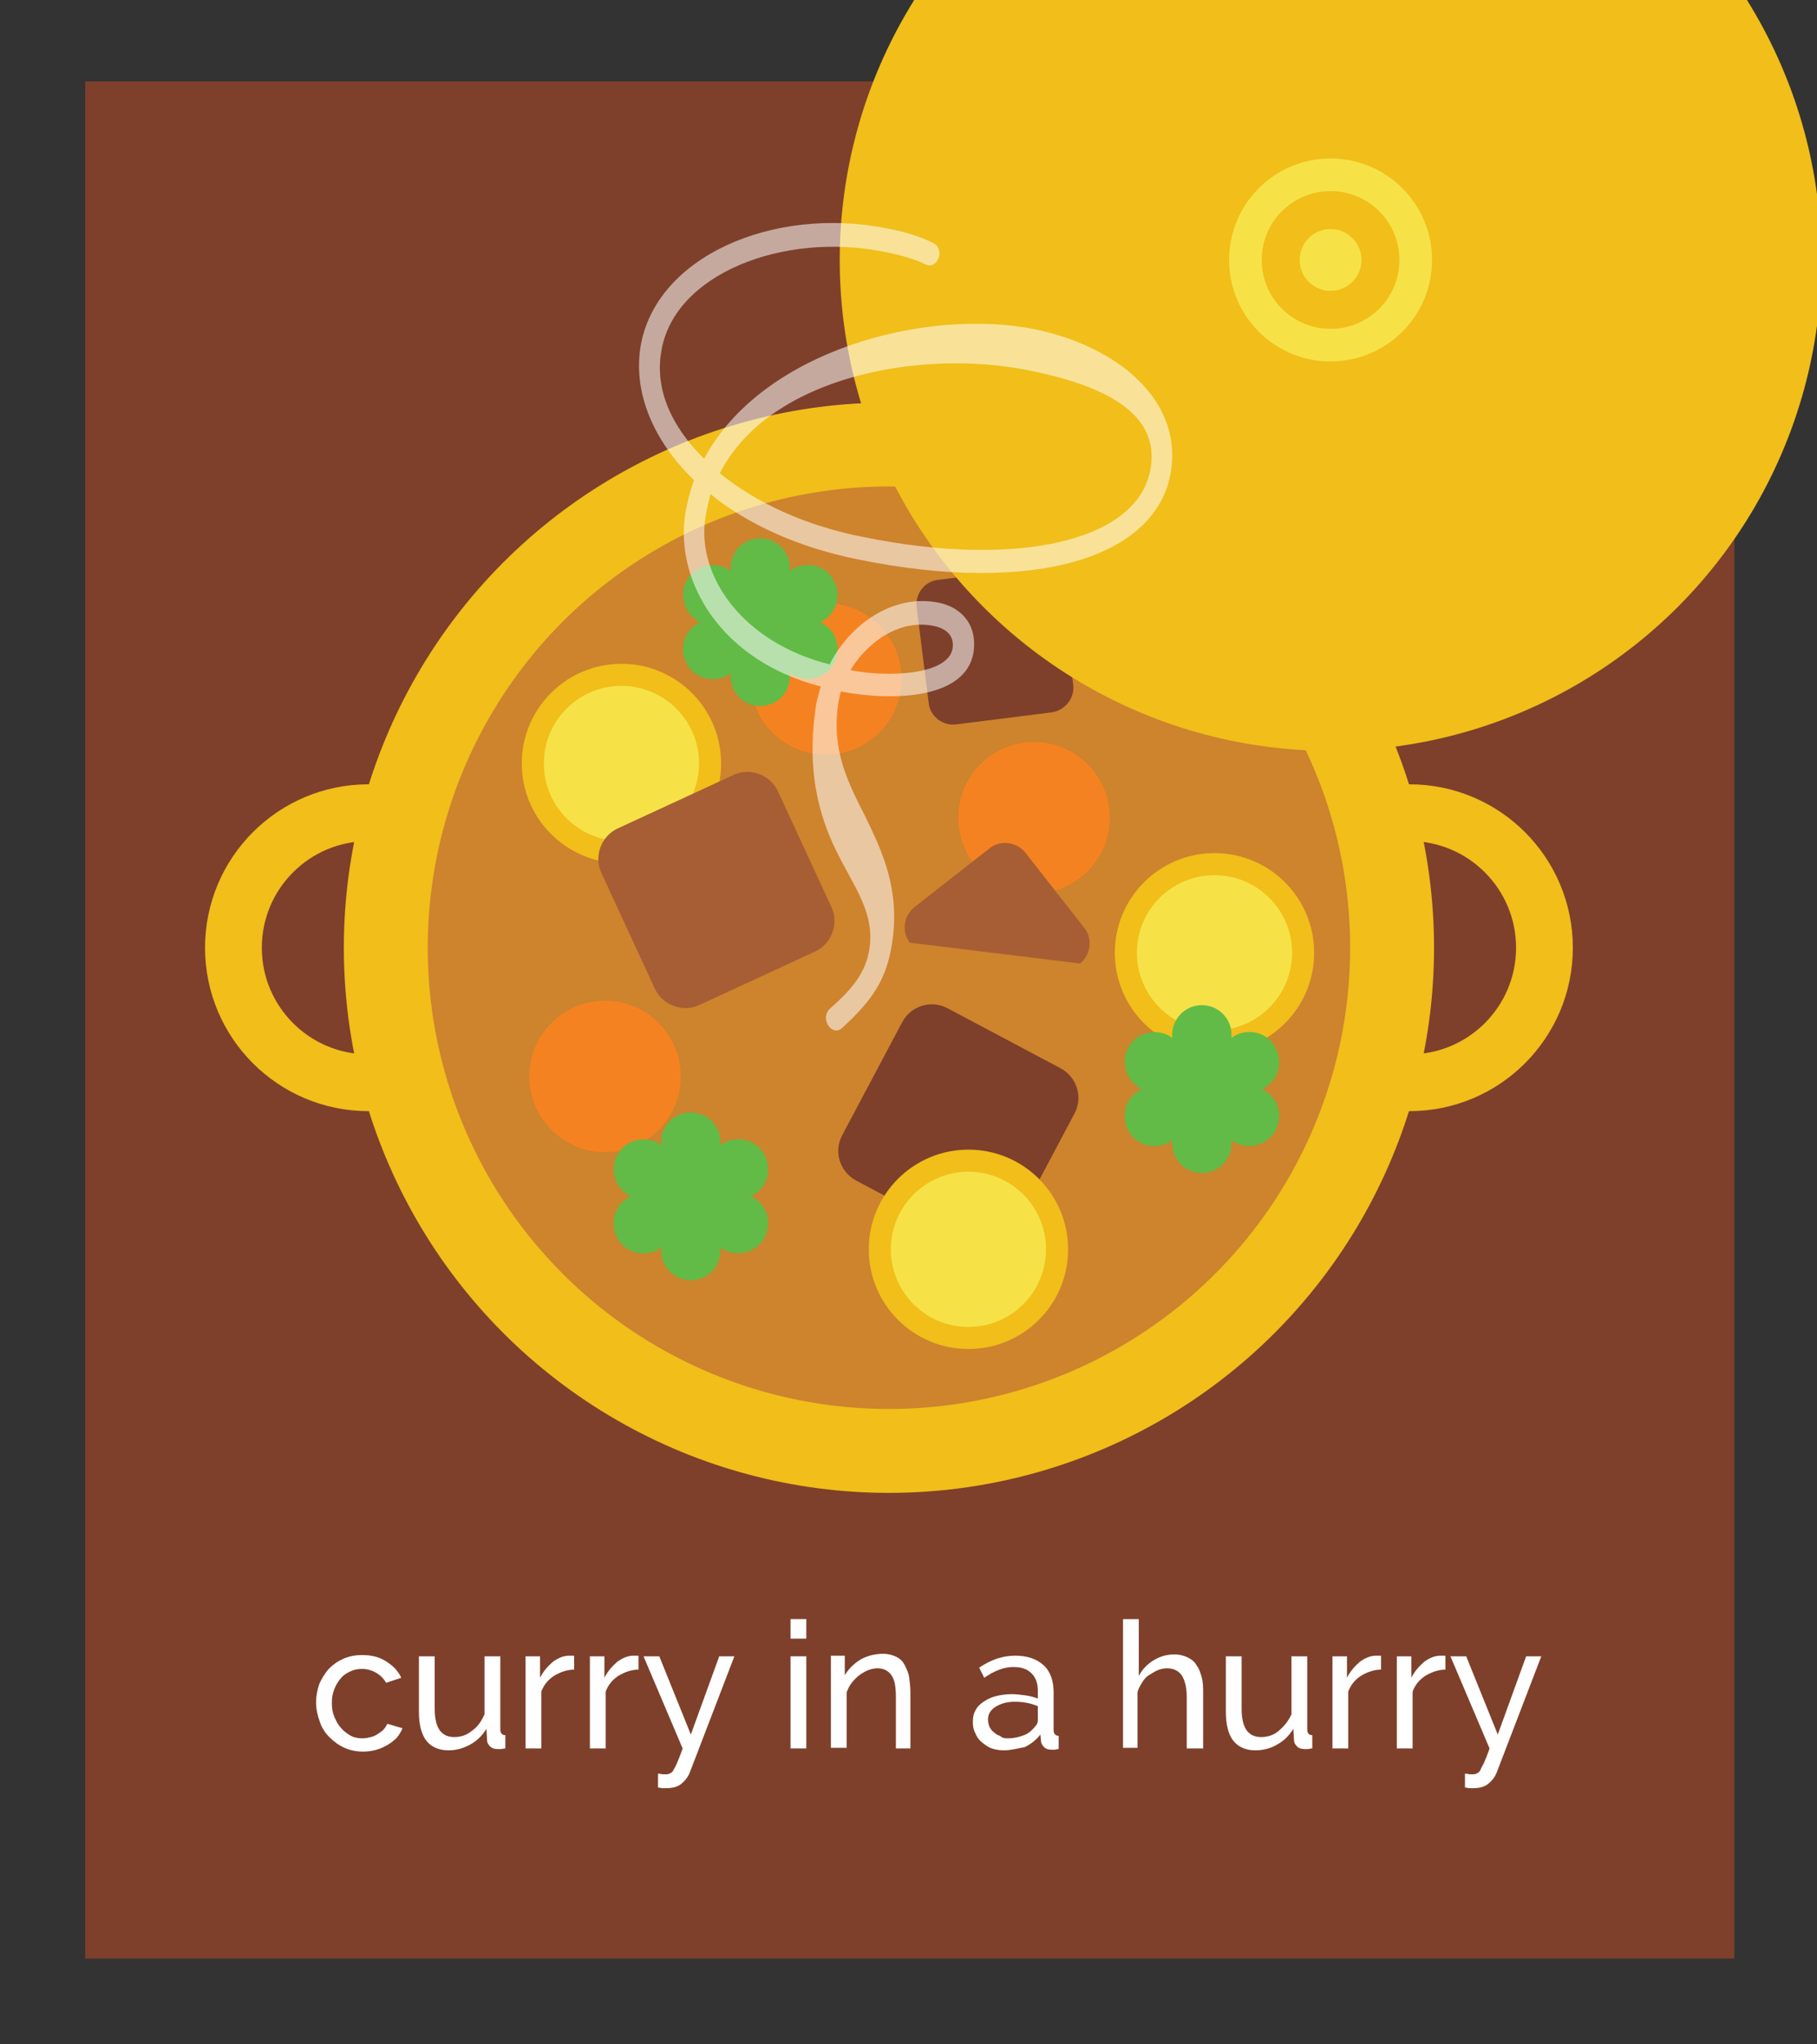
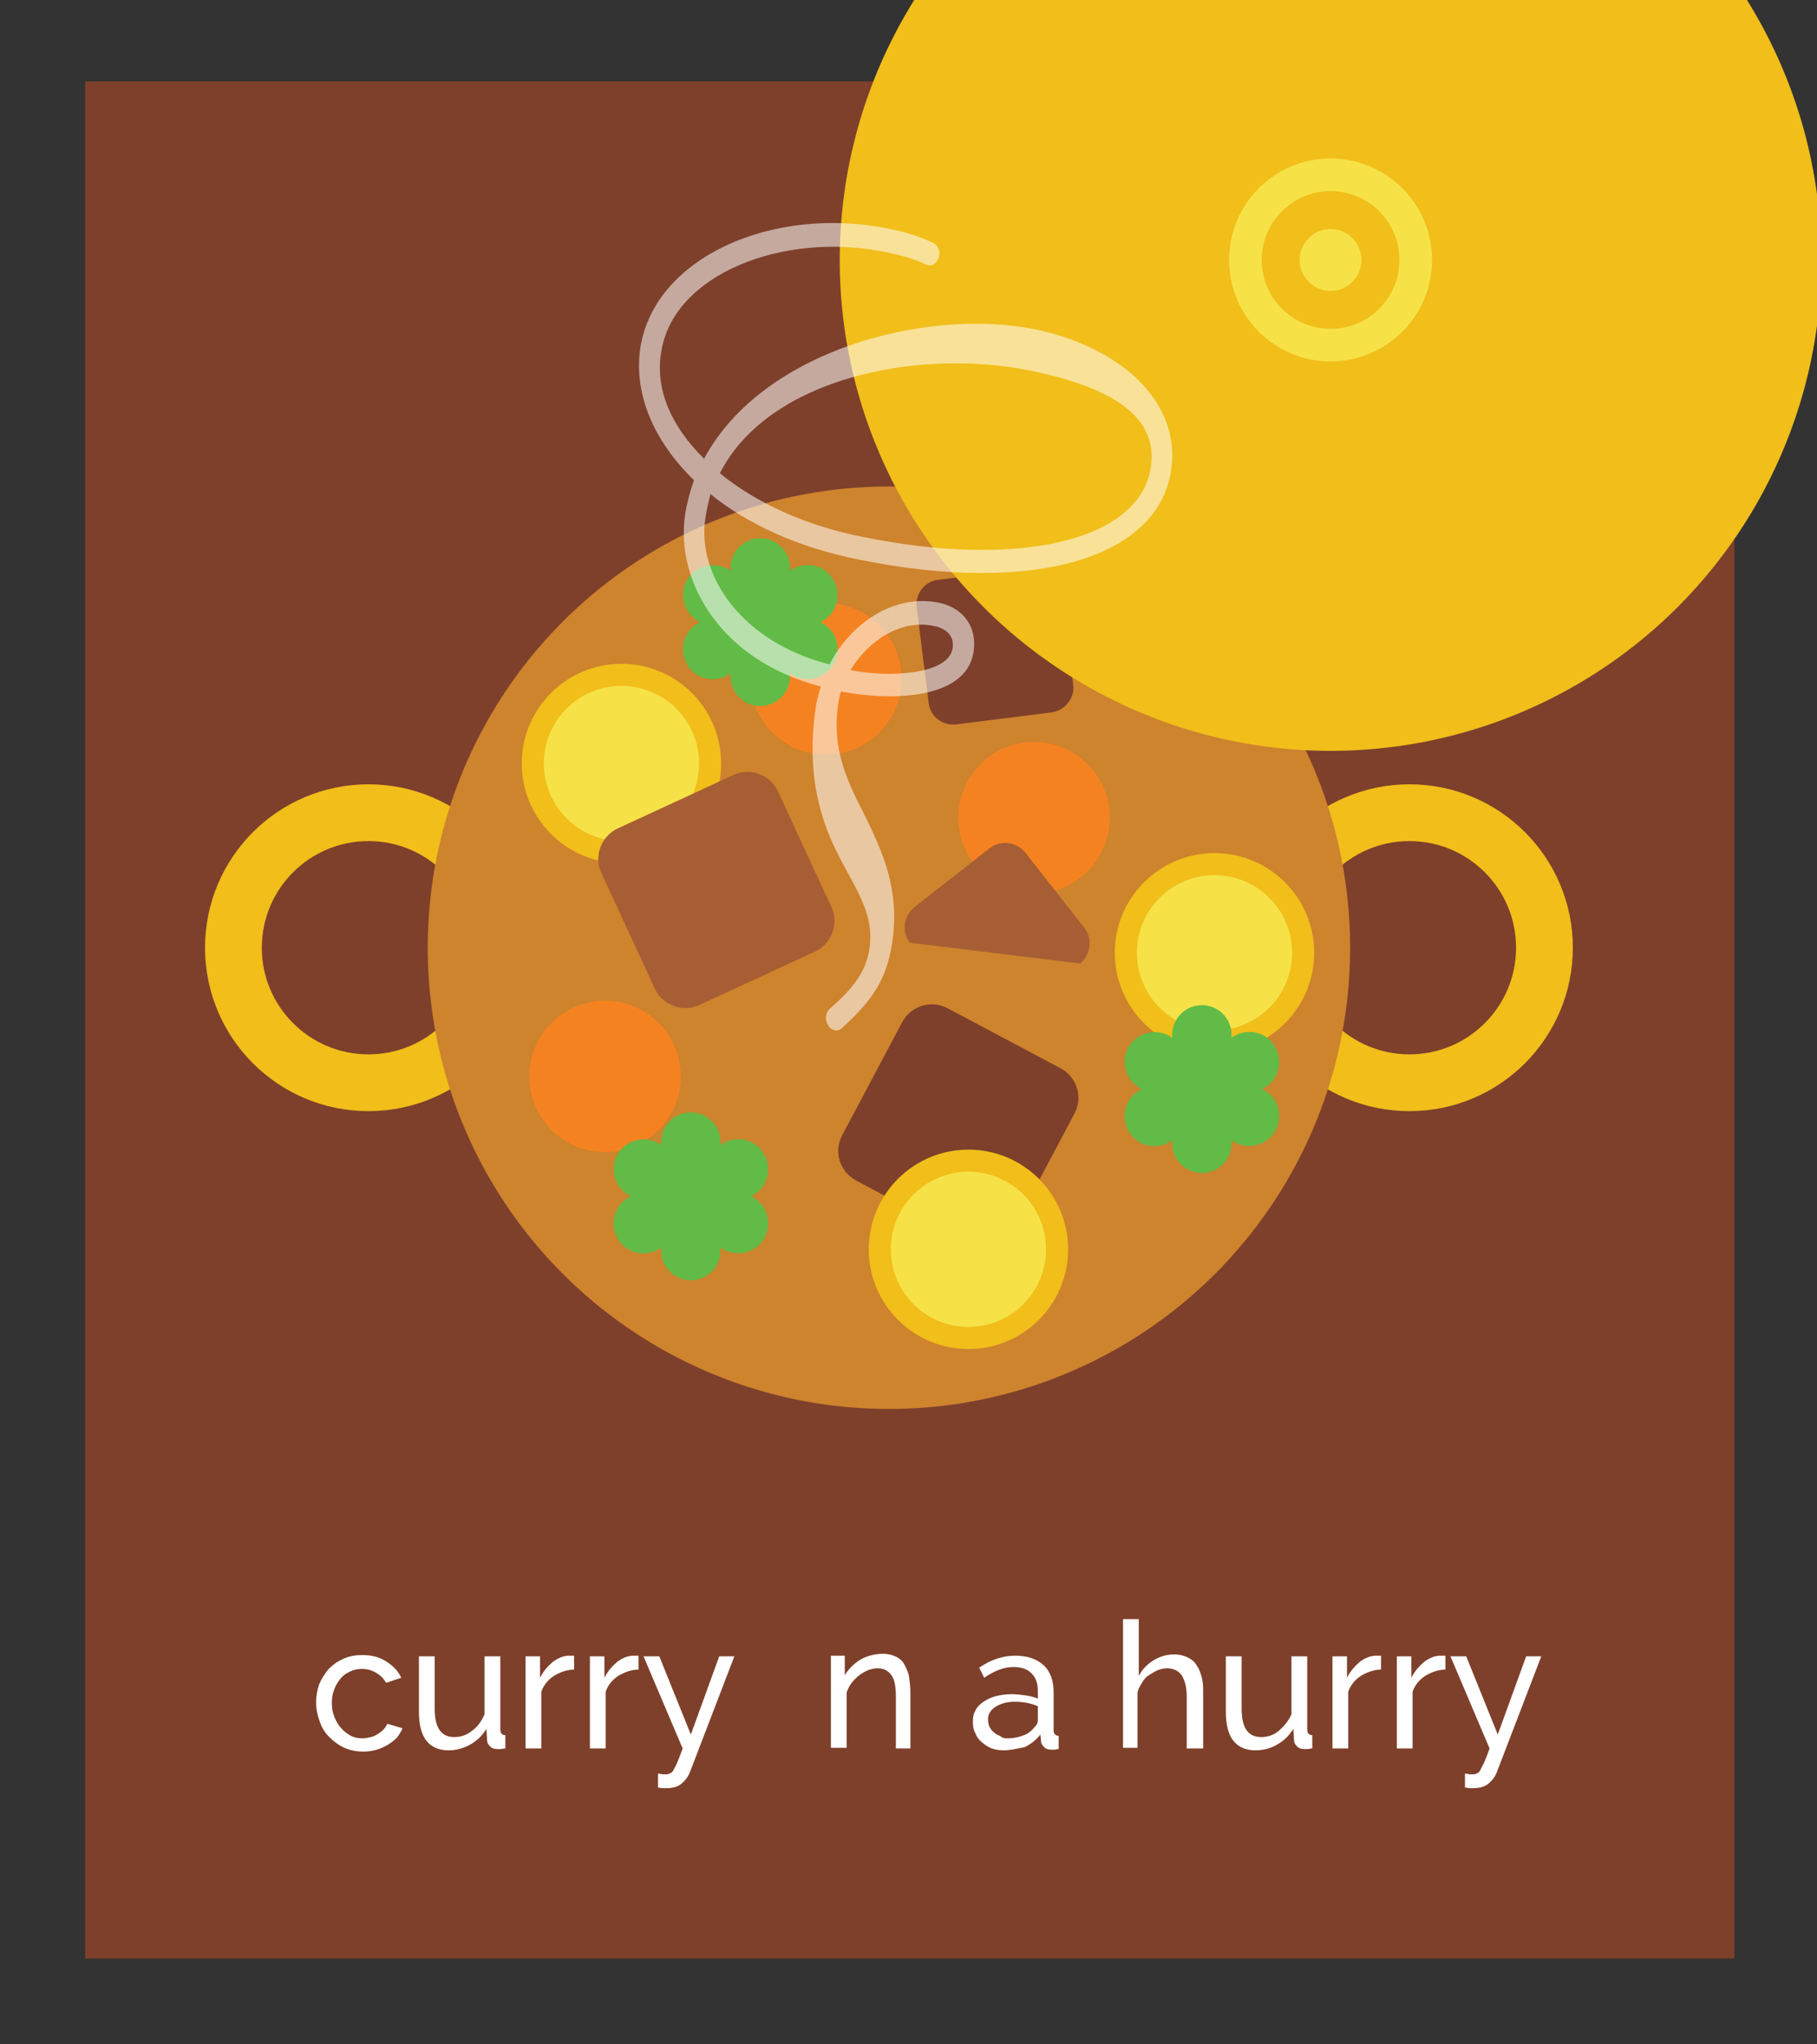
<svg xmlns="http://www.w3.org/2000/svg" x="0px" y="0px" viewBox="0 0 288 324" style="enable-background:new 0 0 288 324;" xml:space="preserve">
  <rect x="0" y="0" width="288" height="324" fill="#333333" stroke="none" />
  <style>	.st0{fill:#7E402B;}	.st1{fill:none;stroke:#F1BE1A;stroke-width:9;stroke-miterlimit:10;}	.st2{fill:#F1BE1A;}	.st3{fill:#CE832D;}	.st4{clip-path:url(#SVGID_2_);fill:#7E402B;}	.st5{clip-path:url(#SVGID_2_);}	.st6{fill:#F1BE1A;stroke:#F6E247;stroke-width:5.17;stroke-miterlimit:10;}	.st7{fill:#F6E247;}	.st8{fill:#F58220;}	.st9{fill:#A75E34;}	.st10{fill:#62BB46;}	.st11{opacity:0.55;fill:#FFFFFF;}	.st12{fill:#FFFFFF;}</style>
  <g id="background">
    <rect x="13.5" y="12.9" class="st0" width="261.4" height="297.5" />
  </g>
  <g id="artwork">
    <g>
      <g>
        <g>
          <g>
            <circle class="st1" cx="58.4" cy="150.2" r="21.4" />
            <circle class="st1" cx="223.4" cy="150.2" r="21.4" />
          </g>
          <g>
-             <circle class="st2" cx="140.9" cy="150.2" r="86.4" />
-           </g>
+             </g>
        </g>
      </g>
    </g>
    <g>
      <circle class="st3" cx="140.9" cy="150.2" r="73.1" />
    </g>
    <g>
      <defs>
        <rect id="SVGID_1_" x="13.5" y="12.9" width="261.4" height="297.5" />
      </defs>
      <path class="st4" d="M166.7,112.9l-15.1,1.9c-2.2,0.3-4.2-1.3-4.4-3.4l-1.9-15.1c-0.3-2.2,1.3-4.2,3.4-4.4l15.1-1.9    c2.2-0.3,4.2,1.3,4.4,3.4l1.9,15.1C170.4,110.6,168.8,112.6,166.7,112.9z" />
      <g class="st5">
        <circle class="st2" cx="210.9" cy="41.2" r="77.8" />
      </g>
      <g class="st5">
        <circle class="st6" cx="210.9" cy="41.2" r="13.5" />
      </g>
      <g class="st5">
        <circle class="st7" cx="210.9" cy="41.2" r="4.9" />
      </g>
    </g>
    <circle class="st8" cx="95.9" cy="170.6" r="12" />
    <circle class="st8" cx="130.9" cy="107.6" r="12" />
    <circle class="st8" cx="163.9" cy="129.6" r="12" />
    <g>
      <circle class="st2" cx="98.5" cy="121" r="15.8" />
      <circle class="st7" cx="98.5" cy="121" r="12.3" />
    </g>
    <g>
      <circle class="st2" cx="192.5" cy="151" r="15.8" />
      <circle class="st7" cx="192.5" cy="151" r="12.3" />
    </g>
    <path class="st9" d="M129.2,150.8l-18.4,8.5c-2.6,1.2-5.8,0-7-2.6l-8.5-18.4c-1.2-2.6,0-5.8,2.6-7l18.4-8.5c2.6-1.2,5.8,0,7,2.6   l8.5,18.4C133,146.4,131.8,149.6,129.2,150.8z" />
    <path class="st9" d="M144.2,149.4c-1.3-1.7-1-4.2,0.7-5.6l12-9.4c1.7-1.3,4.2-1,5.6,0.7l9.4,12c1.3,1.7,1,4.2-0.7,5.6L144.2,149.4z   " />
    <path class="st0" d="M153.6,196.6l-17.9-9.5c-2.6-1.4-3.6-4.6-2.2-7.2L143,162c1.4-2.6,4.6-3.6,7.2-2.2l17.9,9.5   c2.6,1.4,3.6,4.6,2.2,7.2l-9.5,17.9C159.3,197,156.1,198,153.6,196.6z" />
    <g>
      <circle class="st2" cx="153.5" cy="198" r="15.8" />
      <circle class="st7" cx="153.5" cy="198" r="12.3" />
    </g>
    <path class="st10" d="M119.4,189.8c-0.1-0.1-0.3-0.2-0.4-0.2c0.1-0.1,0.3-0.1,0.4-0.2c2.3-1.3,3-4.2,1.7-6.5   c-1.3-2.3-4.2-3-6.5-1.7c-0.1,0.1-0.3,0.2-0.4,0.3c0-0.2,0-0.3,0-0.5c0-2.6-2.1-4.7-4.7-4.7c-2.6,0-4.7,2.1-4.7,4.7   c0,0.2,0,0.3,0,0.5c-0.1-0.1-0.3-0.2-0.4-0.3c-2.3-1.3-5.2-0.5-6.5,1.7c-1.3,2.3-0.5,5.2,1.7,6.5c0.1,0.1,0.3,0.2,0.4,0.2   c-0.1,0.1-0.3,0.1-0.4,0.2c-2.3,1.3-3,4.2-1.7,6.5c1.3,2.3,4.2,3,6.5,1.7c0.1-0.1,0.3-0.2,0.4-0.3c0,0.2,0,0.3,0,0.5   c0,2.6,2.1,4.7,4.7,4.7c2.6,0,4.7-2.1,4.7-4.7c0-0.2,0-0.3,0-0.5c0.1,0.1,0.3,0.2,0.4,0.3c2.3,1.3,5.2,0.5,6.5-1.7   C122.4,194,121.7,191.1,119.4,189.8z" />
    <path class="st10" d="M130.4,98.8c-0.1-0.1-0.3-0.2-0.4-0.2c0.1-0.1,0.3-0.1,0.4-0.2c2.3-1.3,3-4.2,1.7-6.5c-1.3-2.3-4.2-3-6.5-1.7   c-0.1,0.1-0.3,0.2-0.4,0.3c0-0.2,0-0.3,0-0.5c0-2.6-2.1-4.7-4.7-4.7c-2.6,0-4.7,2.1-4.7,4.7c0,0.2,0,0.3,0,0.5   c-0.1-0.1-0.3-0.2-0.4-0.3c-2.3-1.3-5.2-0.5-6.5,1.7c-1.3,2.3-0.5,5.2,1.7,6.5c0.1,0.1,0.3,0.2,0.4,0.2c-0.1,0.1-0.3,0.1-0.4,0.2   c-2.3,1.3-3,4.2-1.7,6.5c1.3,2.3,4.2,3,6.5,1.7c0.1-0.1,0.3-0.2,0.4-0.3c0,0.2,0,0.3,0,0.5c0,2.6,2.1,4.7,4.7,4.7   c2.6,0,4.7-2.1,4.7-4.7c0-0.2,0-0.3,0-0.5c0.1,0.1,0.3,0.2,0.4,0.3c2.3,1.3,5.2,0.5,6.5-1.7C133.4,103,132.7,100.1,130.4,98.8z" />
    <path class="st10" d="M200.4,172.8c-0.1-0.1-0.3-0.2-0.4-0.2c0.1-0.1,0.3-0.1,0.4-0.2c2.3-1.3,3-4.2,1.7-6.5   c-1.3-2.3-4.2-3-6.5-1.7c-0.1,0.1-0.3,0.2-0.4,0.3c0-0.2,0-0.3,0-0.5c0-2.6-2.1-4.7-4.7-4.7s-4.7,2.1-4.7,4.7c0,0.2,0,0.3,0,0.5   c-0.1-0.1-0.3-0.2-0.4-0.3c-2.3-1.3-5.2-0.5-6.5,1.7c-1.3,2.3-0.5,5.2,1.7,6.5c0.1,0.1,0.3,0.2,0.4,0.2c-0.1,0.1-0.3,0.1-0.4,0.2   c-2.3,1.3-3,4.2-1.7,6.5c1.3,2.3,4.2,3,6.5,1.7c0.1-0.1,0.3-0.2,0.4-0.3c0,0.2,0,0.3,0,0.5c0,2.6,2.1,4.7,4.7,4.7s4.7-2.1,4.7-4.7   c0-0.2,0-0.3,0-0.5c0.1,0.1,0.3,0.2,0.4,0.3c2.3,1.3,5.2,0.5,6.5-1.7C203.4,177,202.7,174.1,200.4,172.8z" />
    <path class="st11" d="M133.5,162.9c4.9-4.5,7-7.7,7.9-13.4c1.3-8.5-1.5-14.4-4.2-20c-2.8-5.5-5.5-10.7-4.3-18.2   c0.1-0.5,0.2-1.2,0.4-1.7c8.5,1.6,19.8,1.1,21-6.2c0.7-4.8-2.4-7.3-5.6-7.9c-7.1-1.4-14,3.4-17.2,9.8   c-13.9-3.5-21.1-14.1-19.7-23.2c0.2-1.3,0.5-2.5,0.8-3.8c5.9,4.8,14,8.5,23.6,10.4c27.6,5.6,47.2-0.2,49.4-14   c1.8-11.6-8.9-19.9-21.5-22.5c-17.2-3.5-43.3,3.3-52.5,20.5c-5.2-5.1-7.8-11-6.8-16.9c1.9-12.4,19.4-19.1,35.3-15.9   c2.5,0.5,4.8,1.1,6.6,2c1.9,0.9,3.2-2.4,1.2-3.4c-2-1-4.6-1.8-7.3-2.3c-17.9-3.6-36.8,4.4-39.1,18.9c-1.1,7.3,2.1,14.8,8.5,21   c-0.6,1.7-1.1,3.5-1.4,5.4c-1.6,10.6,5.6,23.2,21.5,27.3c-0.2,0.6-0.5,1.8-0.7,2.6c-1.5,9.4,0,15.9,2,20.9c3,7.3,7.4,11.5,6.4,18.1   c-0.6,3.9-2.9,6.5-6.3,9.5C129.9,161.5,131.9,164.4,133.5,162.9z M114.1,75c7.8-15.3,31.8-19.8,49-16.3   c11.4,2.3,20.7,6.5,19.3,15.4c-1.8,11.7-21.1,16-45.6,11C127.6,83.3,119.7,79.6,114.1,75z M134.8,106.2c2.8-4.6,7.9-8.1,13.2-7   c1.5,0.3,3.3,1.2,3,3.5C150.4,107,140.7,107.4,134.8,106.2z" />
  </g>
  <g id="text">
    <g>
      <g>
        <path class="st12" d="M50.1,269.8c0-1,0.2-2,0.5-2.9c0.4-0.9,0.9-1.7,1.5-2.4c0.7-0.7,1.4-1.2,2.3-1.6c0.9-0.4,1.9-0.6,3-0.6     c1.5,0,2.7,0.3,3.8,1s1.9,1.5,2.4,2.6l-2.4,0.8c-0.4-0.7-0.9-1.2-1.6-1.6c-0.7-0.4-1.4-0.6-2.2-0.6c-0.7,0-1.3,0.1-1.9,0.4     c-0.6,0.3-1.1,0.6-1.5,1.1c-0.4,0.5-0.8,1.1-1,1.7c-0.3,0.7-0.4,1.4-0.4,2.2c0,0.8,0.1,1.5,0.4,2.2c0.3,0.7,0.6,1.3,1.1,1.8     c0.4,0.5,1,0.9,1.5,1.2c0.6,0.3,1.2,0.4,1.9,0.4c0.4,0,0.9-0.1,1.3-0.2c0.4-0.1,0.8-0.3,1.1-0.5s0.6-0.4,0.9-0.7     c0.3-0.3,0.4-0.6,0.6-0.9l2.4,0.7c-0.2,0.5-0.5,1-0.9,1.5c-0.4,0.4-0.9,0.8-1.4,1.1c-0.5,0.3-1.1,0.6-1.8,0.8     c-0.7,0.2-1.4,0.3-2.1,0.3c-1.1,0-2.1-0.2-3-0.6c-0.9-0.4-1.7-1-2.4-1.7c-0.7-0.7-1.2-1.5-1.5-2.4     C50.3,271.8,50.1,270.8,50.1,269.8z" />
        <path class="st12" d="M71.1,277.4c-1.5,0-2.7-0.5-3.5-1.5c-0.8-1-1.2-2.6-1.2-4.6v-8.8h2.5v8.3c0,3,1,4.5,3.1,4.5     c1,0,2-0.3,2.8-1c0.9-0.6,1.5-1.5,2-2.6v-9.2h2.5v11.6c0,0.6,0.3,0.9,0.8,0.9v2.1c-0.3,0-0.5,0.1-0.7,0.1c-0.2,0-0.3,0-0.5,0     c-0.5,0-0.9-0.1-1.2-0.4c-0.3-0.3-0.5-0.6-0.5-1.1l-0.1-1.7c-0.7,1.1-1.5,1.9-2.6,2.5S72.3,277.4,71.1,277.4z" />
        <path class="st12" d="M91.1,264.6c-1.2,0-2.3,0.4-3.3,1c-0.9,0.6-1.6,1.4-2,2.5v9h-2.5v-14.6h2.3v3.4c0.5-1,1.2-1.8,2-2.5     c0.8-0.6,1.7-1,2.6-1c0.2,0,0.3,0,0.5,0c0.1,0,0.2,0,0.3,0V264.6z" />
        <path class="st12" d="M101.3,264.6c-1.2,0-2.3,0.4-3.3,1c-0.9,0.6-1.6,1.4-2,2.5v9h-2.5v-14.6h2.3v3.4c0.5-1,1.2-1.8,2-2.5     c0.8-0.6,1.7-1,2.6-1c0.2,0,0.3,0,0.5,0c0.1,0,0.2,0,0.3,0V264.6z" />
        <path class="st12" d="M104.4,281.1c0.2,0,0.5,0.1,0.7,0.1c0.2,0,0.4,0,0.6,0c0.2,0,0.4-0.1,0.6-0.2s0.4-0.3,0.5-0.6     c0.2-0.3,0.4-0.7,0.6-1.2c0.2-0.5,0.5-1.2,0.8-2.1l-6.2-14.6h2.5l5,12.4l4.5-12.4h2.4l-7.1,18.5c-0.3,0.7-0.7,1.2-1.3,1.7     c-0.6,0.5-1.4,0.7-2.5,0.7c-0.2,0-0.3,0-0.5,0c-0.2,0-0.4-0.1-0.7-0.1V281.1z" />
-         <path class="st12" d="M125.3,259.7v-3.1h2.5v3.1H125.3z M125.3,277.1v-14.6h2.5v14.6H125.3z" />
        <path class="st12" d="M144.4,277.1H142v-8.2c0-1.6-0.2-2.7-0.7-3.4c-0.5-0.7-1.2-1.1-2.2-1.1c-0.5,0-1,0.1-1.5,0.3     c-0.5,0.2-1,0.5-1.4,0.8c-0.4,0.3-0.8,0.7-1.2,1.2s-0.6,1-0.8,1.5v8.8h-2.5v-14.6h2.2v3.1c0.6-1,1.4-1.8,2.5-2.5     c1.1-0.6,2.3-0.9,3.6-0.9c0.8,0,1.5,0.2,2.1,0.5c0.6,0.3,1,0.7,1.3,1.3s0.6,1.2,0.7,1.9c0.1,0.7,0.2,1.6,0.2,2.4V277.1z" />
        <path class="st12" d="M159.1,277.4c-0.7,0-1.3-0.1-1.9-0.3s-1.1-0.6-1.6-1s-0.8-0.9-1-1.4c-0.3-0.5-0.4-1.2-0.4-1.8     c0-0.7,0.1-1.3,0.4-1.8c0.3-0.6,0.7-1,1.3-1.4c0.6-0.4,1.2-0.7,2-0.9c0.8-0.2,1.6-0.3,2.5-0.3c0.7,0,1.4,0.1,2.2,0.2     c0.7,0.1,1.4,0.3,1.9,0.5v-1.2c0-1.2-0.3-2.1-1-2.8c-0.7-0.7-1.6-1-2.9-1c-1.5,0-3,0.6-4.6,1.7l-0.8-1.6c1.9-1.3,3.8-1.9,5.7-1.9     c1.9,0,3.4,0.5,4.5,1.5c1.1,1,1.6,2.5,1.6,4.3v6c0,0.6,0.3,0.9,0.8,0.9v2.1c-0.3,0-0.5,0.1-0.6,0.1c-0.2,0-0.3,0-0.5,0     c-0.5,0-0.9-0.1-1.2-0.4c-0.3-0.3-0.5-0.6-0.5-1l-0.1-1c-0.7,0.9-1.5,1.5-2.5,2C161.3,277.1,160.2,277.4,159.1,277.4z      M159.8,275.5c0.9,0,1.7-0.2,2.5-0.5c0.8-0.3,1.3-0.8,1.7-1.3c0.4-0.4,0.5-0.7,0.5-1.1v-2.2c-1.2-0.5-2.4-0.7-3.7-0.7     c-1.2,0-2.2,0.3-3,0.8c-0.8,0.5-1.2,1.2-1.2,2c0,0.4,0.1,0.8,0.2,1.1c0.2,0.4,0.4,0.7,0.7,0.9c0.3,0.3,0.6,0.5,1,0.6     C158.9,275.5,159.3,275.5,159.8,275.5z" />
        <path class="st12" d="M190.6,277.1h-2.5v-8.2c0-1.5-0.3-2.6-0.8-3.4c-0.5-0.7-1.3-1.1-2.3-1.1c-0.5,0-1,0.1-1.5,0.3     c-0.5,0.2-0.9,0.5-1.4,0.8s-0.8,0.7-1.1,1.2c-0.3,0.5-0.6,1-0.7,1.5v8.8H178v-20.4h2.5v9c0.6-1.1,1.4-1.9,2.4-2.5     c1-0.6,2.1-0.9,3.2-0.9c0.9,0,1.6,0.2,2.2,0.5s1.1,0.7,1.4,1.3c0.4,0.5,0.6,1.2,0.8,1.9c0.2,0.8,0.2,1.6,0.2,2.4V277.1z" />
        <path class="st12" d="M199,277.4c-1.5,0-2.7-0.5-3.5-1.5c-0.8-1-1.2-2.6-1.2-4.6v-8.8h2.5v8.3c0,3,1,4.5,3.1,4.5c1,0,2-0.3,2.8-1     s1.5-1.5,2-2.6v-9.2h2.5v11.6c0,0.6,0.3,0.9,0.8,0.9v2.1c-0.3,0-0.5,0.1-0.7,0.1c-0.2,0-0.3,0-0.5,0c-0.5,0-0.9-0.1-1.2-0.4     s-0.5-0.6-0.5-1.1l-0.1-1.7c-0.7,1.1-1.5,1.9-2.6,2.5C201.4,277.1,200.2,277.4,199,277.4z" />
        <path class="st12" d="M219,264.6c-1.2,0-2.3,0.4-3.3,1c-0.9,0.6-1.6,1.4-2,2.5v9h-2.5v-14.6h2.3v3.4c0.5-1,1.2-1.8,2-2.5     c0.8-0.6,1.7-1,2.6-1c0.2,0,0.3,0,0.5,0c0.1,0,0.2,0,0.3,0V264.6z" />
        <path class="st12" d="M229.2,264.6c-1.2,0-2.3,0.4-3.3,1c-0.9,0.6-1.6,1.4-2,2.5v9h-2.5v-14.6h2.3v3.4c0.5-1,1.2-1.8,2-2.5     c0.8-0.6,1.7-1,2.6-1c0.2,0,0.3,0,0.5,0s0.2,0,0.3,0V264.6z" />
        <path class="st12" d="M232.3,281.1c0.2,0,0.5,0.1,0.7,0.1c0.2,0,0.4,0,0.6,0c0.2,0,0.4-0.1,0.6-0.2c0.2-0.1,0.4-0.3,0.5-0.6     s0.4-0.7,0.6-1.2c0.2-0.5,0.5-1.2,0.8-2.1l-6.2-14.6h2.5l5,12.4l4.5-12.4h2.4l-7.1,18.5c-0.3,0.7-0.7,1.2-1.3,1.7     c-0.6,0.5-1.4,0.7-2.5,0.7c-0.2,0-0.3,0-0.5,0c-0.2,0-0.4-0.1-0.7-0.1V281.1z" />
      </g>
    </g>
  </g>
</svg>